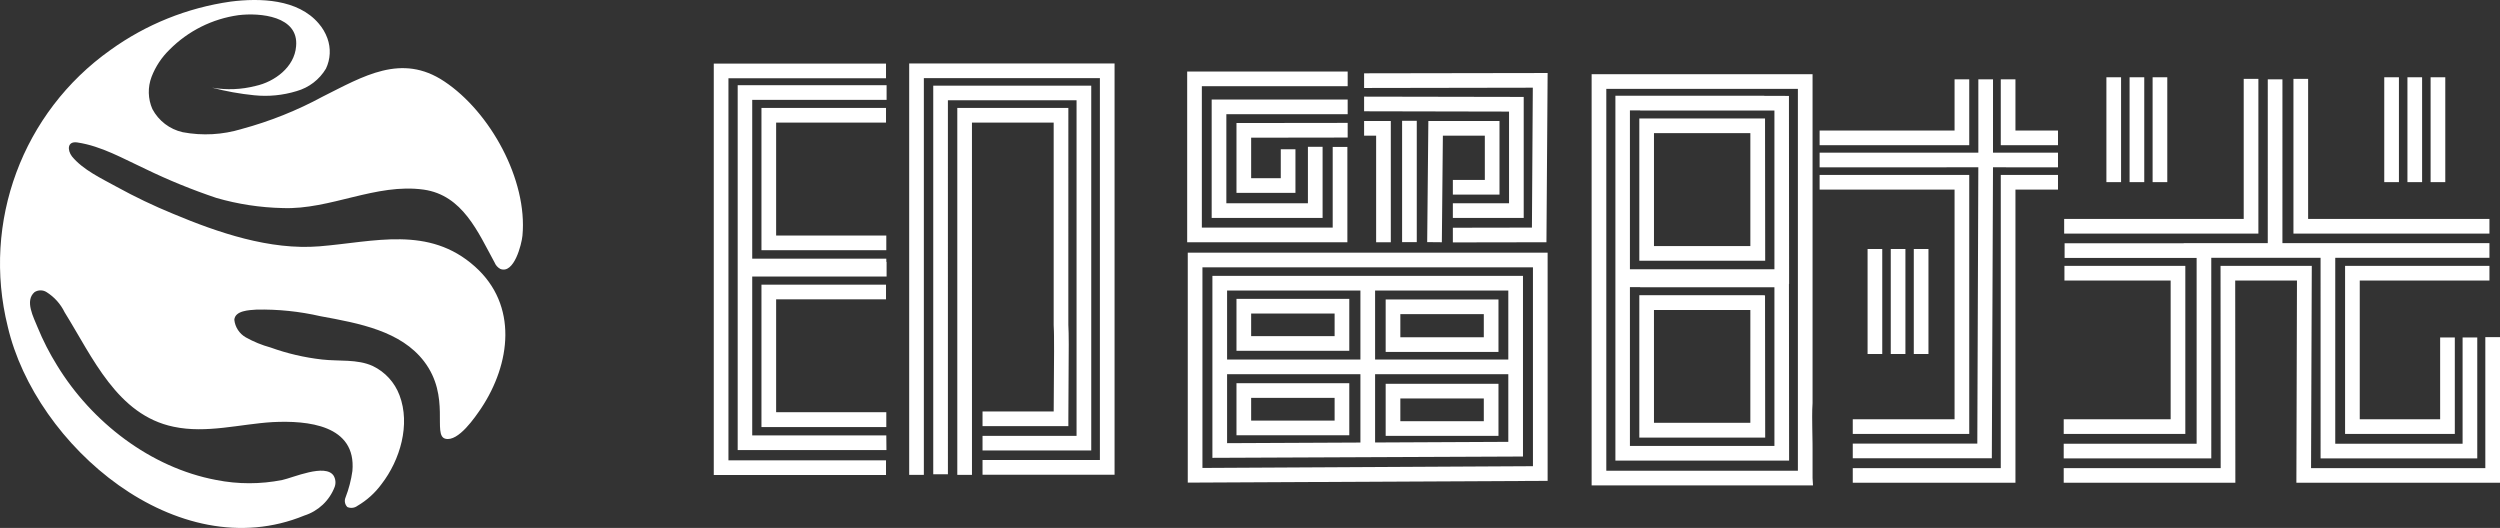
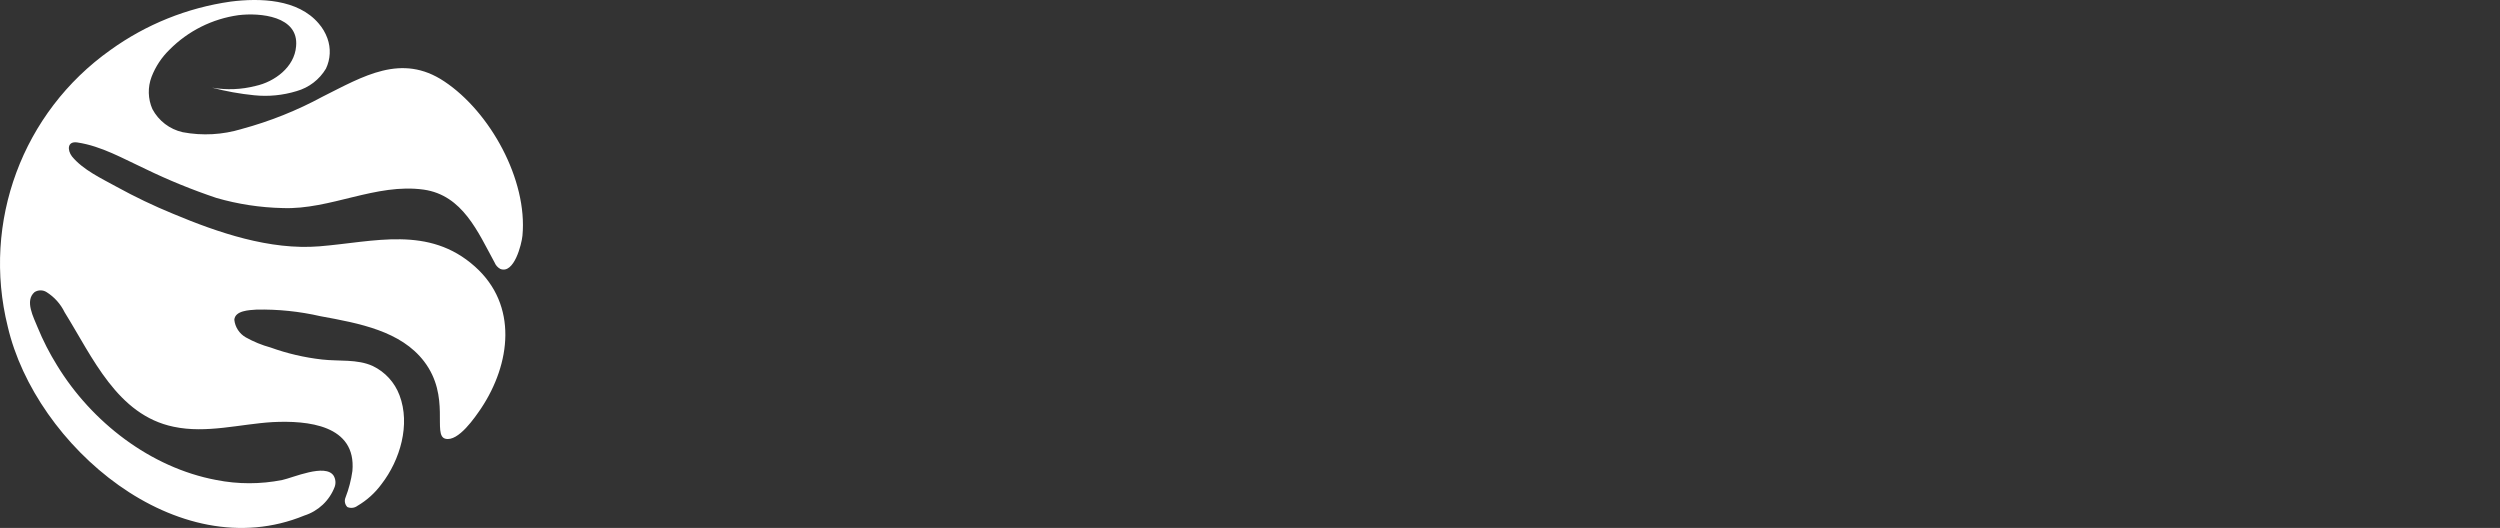
<svg xmlns="http://www.w3.org/2000/svg" width="161px" height="34px" viewBox="0 0 161 34" version="1.1">
  <rect x="0" y="0" width="161" height="34" fill="#333333" stroke="none" />
  <title>logo备份</title>
  <defs>
    <linearGradient x1="100%" y1="50%" x2="0%" y2="50%" id="linearGradient-1">
      <stop stop-color="#fff" offset="0%" />
      <stop stop-color="#fff" offset="100%" />
    </linearGradient>
    <linearGradient x1="100%" y1="50%" x2="0%" y2="50%" id="linearGradient-2">
      <stop stop-color="#fff" offset="0%" />
      <stop stop-color="#fff" offset="100%" />
    </linearGradient>
  </defs>
  <g id="页面-1" stroke="none" stroke-width="1" fill="none" fill-rule="evenodd">
    <g id="Apple-TV备份-4" transform="translate(-120, -25)" fill-rule="nonzero">
      <g id="logo备份" transform="translate(120, 25)">
        <path d="M13.655,5.646 C14.587,5.808 15.543,5.77 16.459,5.535 C17.685,5.268 18.964,4.322 19.068,2.986 C19.257,1.03 16.74,0.808 15.357,0.977 C13.676,1.211 12.117,1.99 10.922,3.194 C10.412,3.688 10.016,4.287 9.761,4.948 C9.506,5.62 9.525,6.364 9.813,7.022 C10.215,7.782 10.93,8.328 11.77,8.515 C13.033,8.753 14.336,8.681 15.566,8.306 C17.38,7.816 19.131,7.116 20.784,6.22 C23.393,4.916 25.858,3.403 28.611,5.242 C31.559,7.198 33.985,11.58 33.646,15.179 C33.594,15.727 33.105,17.676 32.218,17.318 C32.052,17.227 31.922,17.082 31.852,16.907 C30.783,14.951 29.798,12.571 27.287,12.212 C24.214,11.782 21.279,13.516 18.207,13.399 C16.761,13.368 15.325,13.149 13.935,12.747 C12.375,12.223 10.85,11.6 9.369,10.882 C7.954,10.23 6.545,9.408 4.98,9.174 C4.327,9.076 4.327,9.669 4.634,10.073 C5.345,10.941 6.552,11.501 7.51,12.029 C8.686,12.676 9.896,13.255 11.137,13.764 C14.046,14.983 17.379,16.124 20.575,15.863 C24.097,15.577 27.613,14.507 30.587,17.168 C33.379,19.658 32.883,23.44 30.985,26.296 C30.62,26.831 29.517,28.48 28.676,28.252 C27.834,28.024 29.041,25.546 27.313,23.277 C25.819,21.321 23.164,20.825 20.634,20.363 C19.282,20.053 17.898,19.91 16.511,19.939 C16.048,19.971 15.142,19.997 15.09,20.591 C15.139,21.065 15.413,21.487 15.827,21.725 C16.329,22.006 16.863,22.225 17.418,22.377 C18.493,22.765 19.609,23.026 20.745,23.153 C21.827,23.277 23.008,23.114 24.006,23.571 C24.802,23.953 25.419,24.628 25.728,25.455 C26.445,27.339 25.767,29.628 24.573,31.173 C24.157,31.742 23.629,32.219 23.021,32.575 C22.833,32.717 22.584,32.747 22.369,32.653 C22.209,32.492 22.163,32.25 22.251,32.04 C22.464,31.49 22.613,30.917 22.695,30.332 C22.956,27.359 19.799,27.072 17.562,27.183 C15.468,27.307 13.296,27.933 11.183,27.483 C7.55,26.733 5.965,23.01 4.164,20.115 C3.905,19.579 3.501,19.127 2.997,18.811 C2.762,18.663 2.463,18.663 2.227,18.811 C1.575,19.365 2.169,20.447 2.416,21.067 C2.766,21.922 3.187,22.746 3.675,23.531 C5.899,27.176 9.689,30.117 13.929,30.912 C15.33,31.19 16.773,31.19 18.175,30.912 C18.86,30.769 20.966,29.824 21.488,30.639 C21.615,30.856 21.639,31.119 21.553,31.356 C21.217,32.237 20.496,32.917 19.597,33.201 C11.411,36.566 2.279,28.689 0.499,21.034 C-1.176,14.301 1.45,7.231 7.113,3.22 C9.401,1.571 12.055,0.502 14.848,0.104 C16.74,-0.138 19.186,-0.066 20.523,1.512 C20.767,1.792 20.958,2.115 21.084,2.464 C21.316,3.102 21.283,3.807 20.992,4.42 C20.57,5.127 19.893,5.645 19.101,5.868 C18.217,6.139 17.288,6.23 16.368,6.135 C15.452,6.043 14.545,5.88 13.655,5.646 Z" id="logo" fill="url(#linearGradient-1)" />
-         <path d="M148.879,17.122 L148.832,30.146 L160.055,30.146 L160.055,21.712 L161,21.712 L161,31.09 L147.887,31.09 L147.925,18.066 L143.947,18.066 L143.957,31.09 L132.903,31.09 L132.903,30.146 L143.012,30.146 L143.003,17.122 L148.879,17.122 Z M146.989,5.109 L146.988,15.658 L160.32,15.658 L160.32,16.602 L150.39,16.602 L150.39,28.578 L158.591,28.578 L158.591,21.731 L159.536,21.731 L159.536,29.522 L149.446,29.522 L149.445,16.602 L142.406,16.602 L142.407,29.522 L132.903,29.522 L132.903,28.578 L141.463,28.578 L141.463,16.612 L132.96,16.612 L132.96,15.667 L140.631,15.667 L140.631,15.658 L146.044,15.658 L146.045,5.109 L146.989,5.109 Z M140.735,17.122 L140.735,27.945 L132.903,27.945 L132.903,27.001 L139.79,27.001 L139.79,18.066 L132.95,18.066 L132.95,17.122 L140.735,17.122 Z M160.32,17.122 L160.32,18.066 L151.968,18.066 L151.968,27.001 L157.145,27.001 L157.145,21.731 L158.09,21.731 L158.09,27.945 L151.023,27.945 L151.023,17.122 L160.32,17.122 Z M145.44,5.08 L145.44,15.044 L132.932,15.044 L132.932,14.1 L144.495,14.1 L144.495,5.08 L145.44,5.08 Z M148.643,5.08 L148.643,14.1 L160.32,14.1 L160.32,15.044 L147.698,15.044 L147.698,5.08 L148.643,5.08 Z M136.597,4.976 L136.597,11.729 L135.652,11.729 L135.652,4.976 L136.597,4.976 Z M139.573,4.976 L139.573,11.729 L138.628,11.729 L138.628,4.976 L139.573,4.976 Z M138.09,4.976 L138.09,11.729 L137.145,11.729 L137.145,4.976 L138.09,4.976 Z M154.491,4.976 L154.491,11.729 L153.546,11.729 L153.546,4.976 L154.491,4.976 Z M157.476,4.976 L157.476,11.729 L156.531,11.729 L156.531,4.976 L157.476,4.976 Z M155.983,4.976 L155.983,11.729 L155.039,11.729 L155.039,4.976 L155.983,4.976 Z M99.667,4.702 L99.591,15.601 L93.564,15.611 L93.564,14.666 L98.656,14.657 L98.713,5.647 L87.848,5.666 L87.848,4.721 L99.667,4.702 Z M96.568,7.791 L96.568,12.532 L93.564,12.532 L93.564,11.587 L95.623,11.587 L95.623,8.735 L92.921,8.735 L92.855,15.601 L91.911,15.592 L91.986,7.791 L96.568,7.791 Z M89.568,7.791 L89.568,15.601 L88.623,15.601 L88.623,8.735 L87.848,8.735 L87.848,7.791 L89.568,7.791 Z M91.24,7.781 L91.24,15.592 L90.295,15.592 L90.295,7.781 L91.24,7.781 Z M87.848,6.223 L98.127,6.242 L98.127,14.034 L93.564,14.034 L93.564,13.089 L97.182,13.089 L97.182,7.186 L87.848,7.167 L87.848,6.223 Z M99.667,16.272 L99.667,30.967 L76.492,31.081 L76.492,16.272 L99.667,16.272 Z M98.722,17.216 L77.437,17.216 L77.437,30.136 L98.722,30.023 L98.722,17.216 Z M98.08,17.764 L98.08,29.4 L78.079,29.485 L78.079,17.764 L98.08,17.764 Z M87.611,24.1 L79.024,24.1 L79.024,28.54 L87.611,28.5 L87.611,24.1 Z M97.135,24.1 L88.556,24.1 L88.556,28.496 L97.135,28.455 L97.135,24.1 Z M96.502,24.715 L96.502,28.068 L89.237,28.068 L89.237,24.715 L96.502,24.715 Z M86.894,24.677 L86.894,28.03 L79.629,28.03 L79.629,24.677 L86.894,24.677 Z M95.557,25.66 L90.182,25.66 L90.182,27.124 L95.557,27.124 L95.557,25.66 Z M85.949,25.622 L80.574,25.622 L80.574,27.086 L85.949,27.086 L85.949,25.622 Z M87.611,18.709 L79.024,18.709 L79.024,23.156 L87.611,23.156 L87.611,18.709 Z M97.135,18.709 L88.556,18.709 L88.556,23.156 L97.135,23.156 L97.135,18.709 Z M96.502,19.285 L96.502,22.666 L89.237,22.666 L89.237,19.285 L96.502,19.285 Z M86.894,19.247 L86.894,22.59 L79.629,22.59 L79.629,19.247 L86.894,19.247 Z M95.557,20.229 L90.182,20.229 L90.182,21.721 L95.557,21.721 L95.557,20.229 Z M85.949,20.191 L80.574,20.191 L80.574,21.646 L85.949,21.646 L85.949,20.191 Z M86.79,4.608 L86.79,5.552 L77.399,5.552 L77.399,14.657 L85.826,14.657 L85.826,9.462 L86.771,9.462 L86.771,15.601 L76.454,15.601 L76.454,4.608 L86.79,4.608 Z M86.79,6.412 L86.79,7.356 L78.977,7.356 L78.977,13.089 L84.23,13.089 L84.23,9.453 L85.175,9.453 L85.175,14.034 L78.032,14.034 L78.032,6.412 L86.79,6.412 Z M86.79,7.914 L86.79,8.858 L80.574,8.867 L80.574,11.474 L82.482,11.474 L82.482,9.614 L83.427,9.614 L83.427,12.419 L79.629,12.419 L79.629,7.923 L86.79,7.914 Z M57.059,4.098 L57.059,5.042 L46.912,5.042 L46.912,29.645 L57.059,29.645 L57.059,30.59 L45.967,30.59 L45.967,4.098 L57.059,4.098 Z M47.507,5.486 L57.097,5.486 L57.097,6.431 L48.443,6.431 L48.443,16.659 L57.078,16.659 L57.08,16.866 L57.097,16.867 L57.097,17.811 L48.443,17.811 L48.443,28.04 L57.078,28.04 L57.087,28.984 L47.507,28.984 L47.507,5.486 Z M57.059,18.331 L57.059,19.275 L49.983,19.275 L49.983,26.547 L57.078,26.547 L57.078,27.501 L49.038,27.501 L49.038,18.331 L57.059,18.331 Z M57.059,6.95 L57.059,7.895 L49.983,7.895 L49.983,15.167 L57.078,15.167 L57.078,16.111 L49.038,16.111 L49.038,6.95 L57.059,6.95 Z M71.778,4.089 L71.778,30.571 L63.275,30.571 L63.275,29.626 L70.833,29.626 L70.833,5.033 L59.496,5.033 L59.496,30.58 L58.552,30.58 L58.552,4.089 L71.778,4.089 Z M68.802,6.95 L68.801,20.914 L68.82,21.455 L68.827,22.18 L68.802,26.972 L68.802,27.445 L63.275,27.445 L63.275,26.5 L67.858,26.5 L67.882,22.665 L67.878,21.634 L67.872,21.329 L67.857,20.937 L67.857,7.895 L62.594,7.895 L62.595,30.58 L61.65,30.58 L61.65,6.95 L68.802,6.95 Z M70.276,5.515 L70.276,29.012 L63.275,29.012 L63.275,28.068 L69.33,28.068 L69.33,6.459 L61.045,6.459 L61.046,30.542 L60.101,30.542 L60.101,5.515 L70.276,5.515 Z M132.535,11.266 L132.535,12.211 L129.795,12.211 L129.795,31.09 L119.318,31.09 L119.318,30.146 L128.85,30.146 L128.85,11.266 L132.535,11.266 Z M128.35,5.109 L128.349,9.83 L132.535,9.831 L132.535,10.775 L128.349,10.774 L128.274,29.513 L119.318,29.513 L119.318,28.569 L127.339,28.569 L127.404,10.774 L117.183,10.775 L117.183,9.831 L127.405,9.831 L127.405,5.109 L128.35,5.109 Z M126.819,11.266 L126.819,27.945 L119.318,27.945 L119.318,27.001 L125.874,27.001 L125.874,12.211 L117.183,12.211 L117.183,11.266 L126.819,11.266 Z M121.217,16.036 L121.217,22.798 L120.272,22.798 L120.272,16.036 L121.217,16.036 Z M124.193,16.036 L124.193,22.798 L123.248,22.798 L123.248,16.036 L124.193,16.036 Z M122.709,16.036 L122.709,22.798 L121.765,22.798 L121.765,16.036 L122.709,16.036 Z M129.795,5.109 L129.795,8.405 L132.535,8.405 L132.535,9.349 L128.85,9.349 L128.85,5.109 L129.795,5.109 Z M126.819,5.109 L126.819,9.349 L117.183,9.349 L117.183,8.405 L125.874,8.405 L125.874,5.109 L126.819,5.109 Z M116.729,4.778 L116.729,25.952 C116.71,26.236 116.704,26.531 116.704,26.842 L116.71,27.49 L116.71,27.49 L116.727,28.565 C116.728,28.692 116.729,28.823 116.729,28.956 L116.729,30.788 L116.757,31.26 L102.501,31.26 L102.501,4.778 L116.729,4.778 Z M115.784,5.722 L103.446,5.722 L103.446,30.316 L115.784,30.316 L115.784,5.722 Z M104.032,6.166 L113.621,6.166 L113.62,6.175 L115.208,6.176 L115.218,18.284 L115.208,18.283 L115.218,29.664 L104.032,29.664 L104.032,6.166 Z M105.627,18.491 L104.967,18.491 L104.967,28.72 L114.273,28.72 L114.273,18.501 L105.628,18.501 L105.627,18.491 Z M113.593,19.011 L113.592,19.019 L113.668,19.02 L113.678,28.181 L105.572,28.181 L105.572,19.011 L113.593,19.011 Z M112.723,19.965 L106.515,19.964 L106.516,27.227 L112.722,27.227 L112.723,19.965 Z M105.627,7.11 L104.967,7.111 L104.967,17.339 L114.273,17.339 L114.273,7.12 L105.628,7.12 L105.627,7.11 Z M113.668,7.63 L113.678,16.791 L105.572,16.791 L105.572,7.63 L113.668,7.63 Z M112.723,8.575 L106.516,8.575 L106.516,15.847 L112.723,15.847 L112.723,8.575 Z" id="形状" fill="url(#linearGradient-2)" />
      </g>
    </g>
  </g>
</svg>